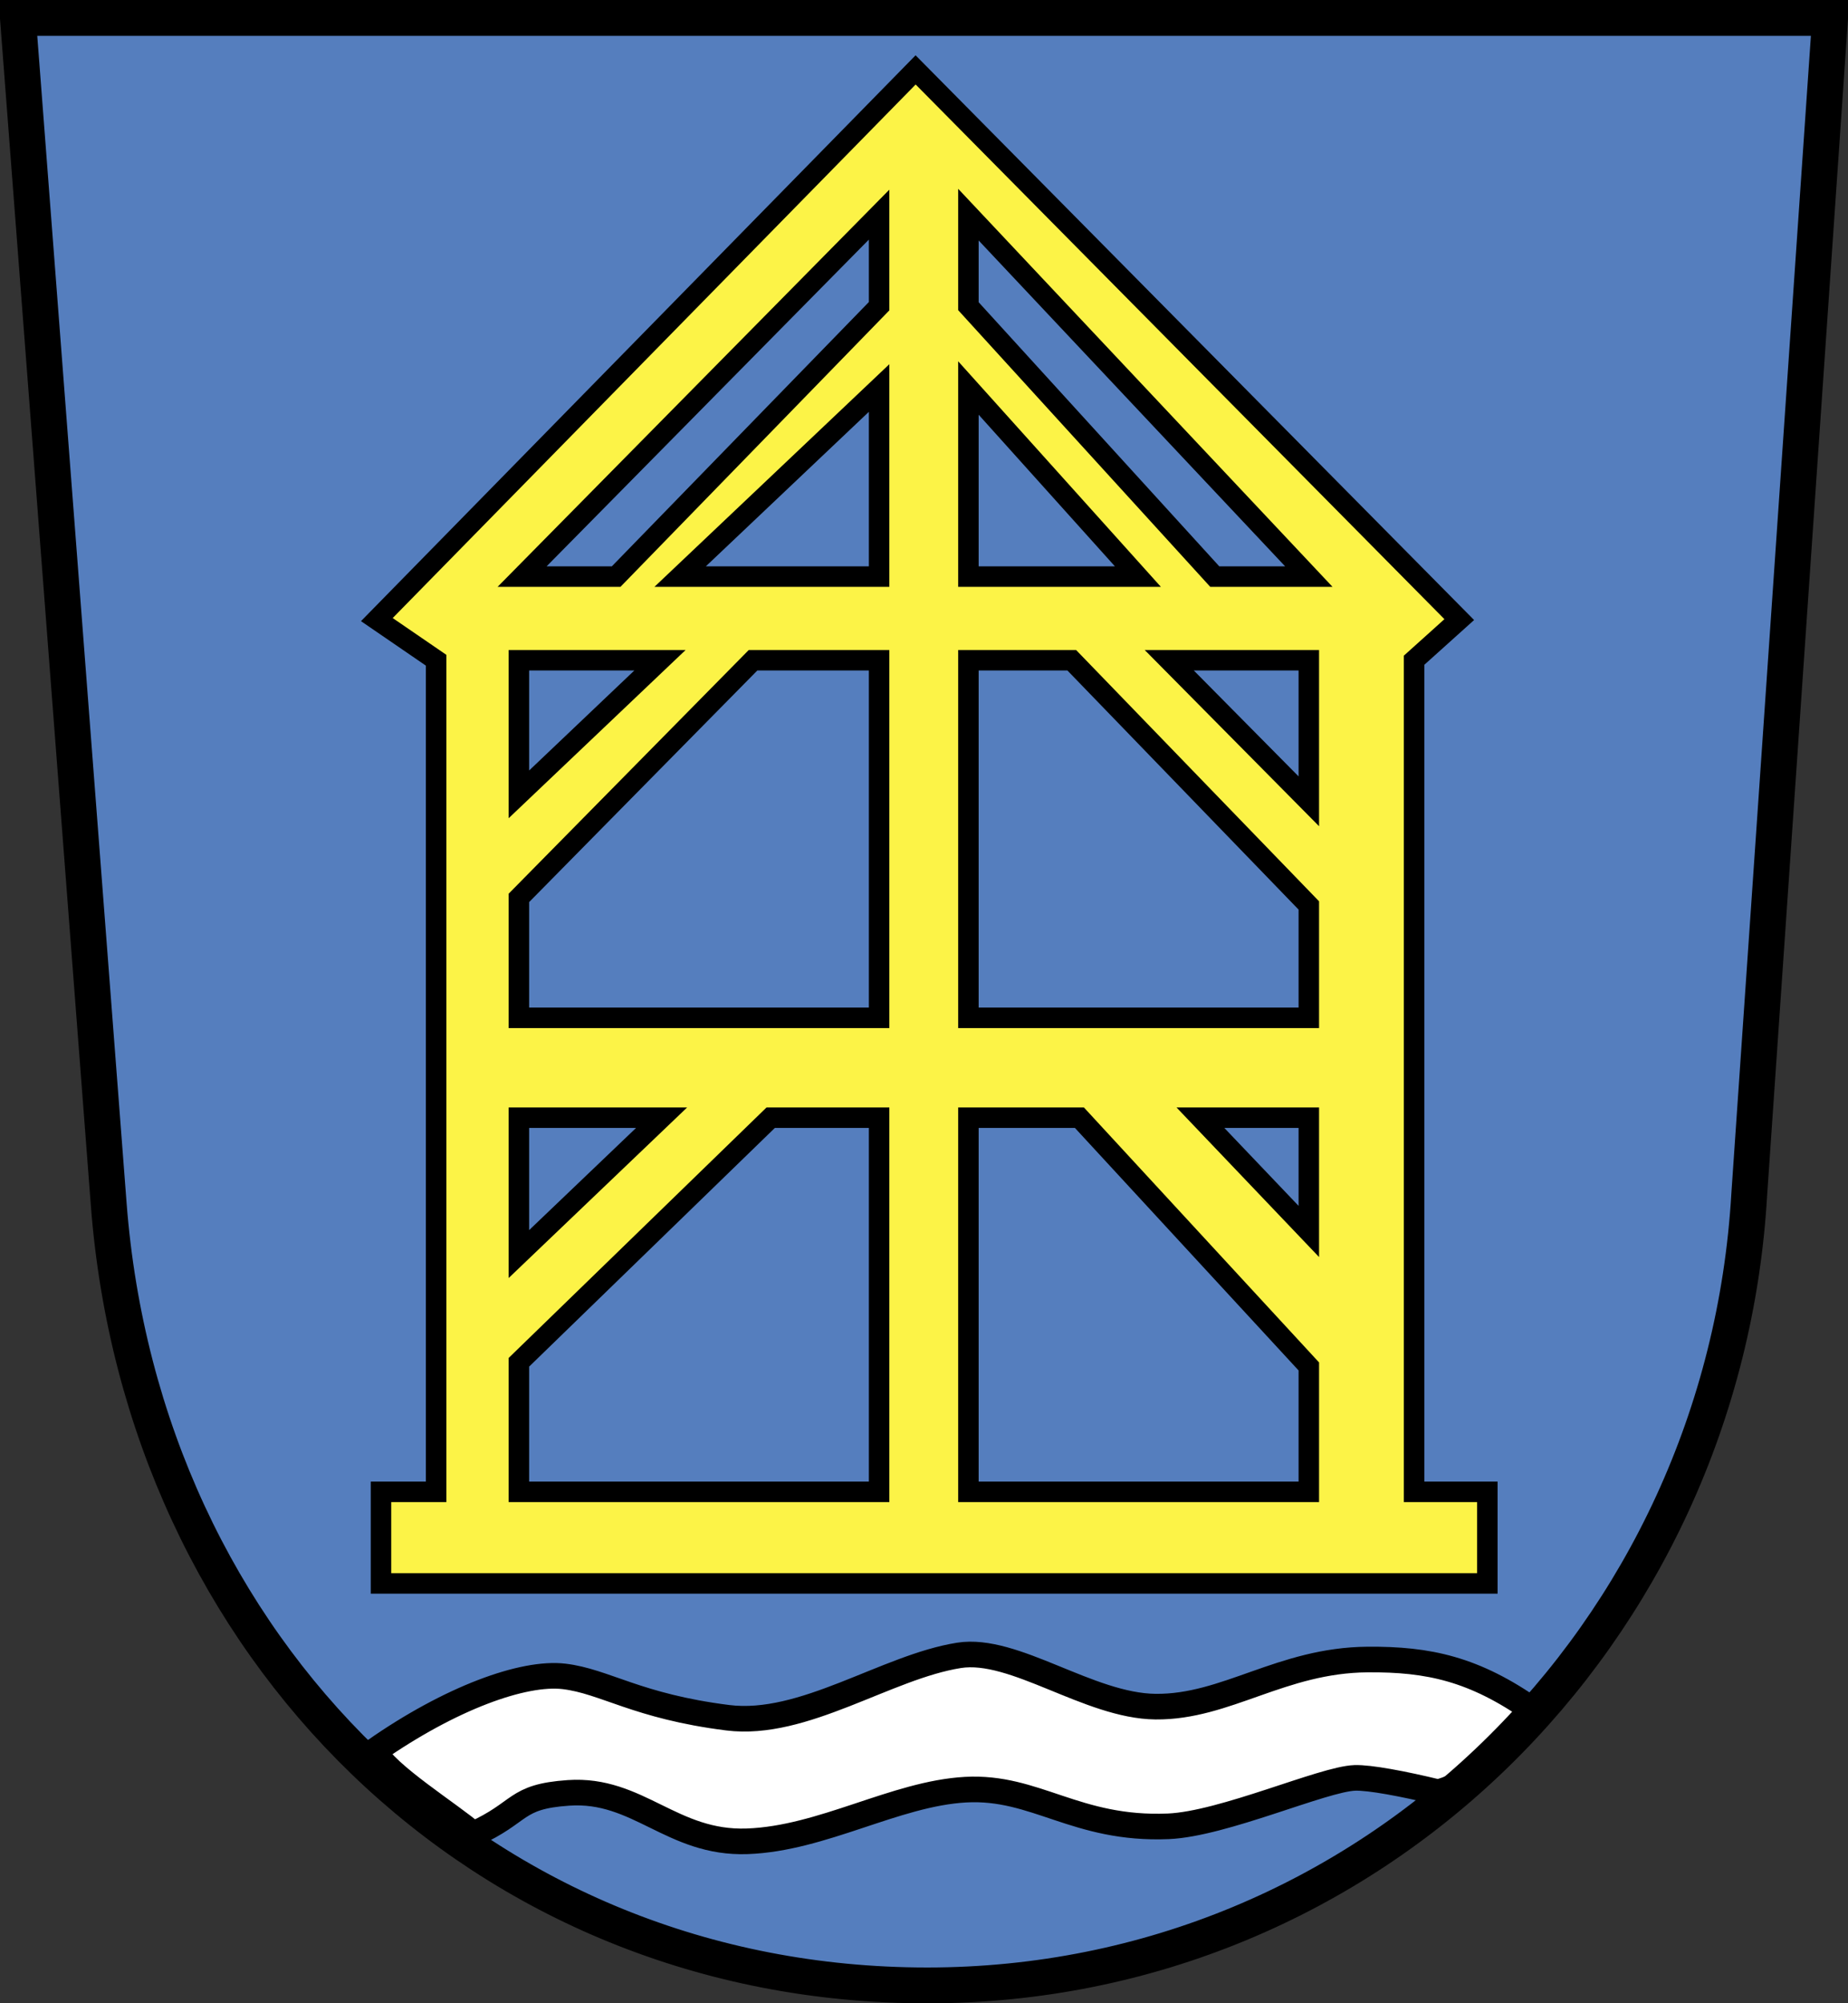
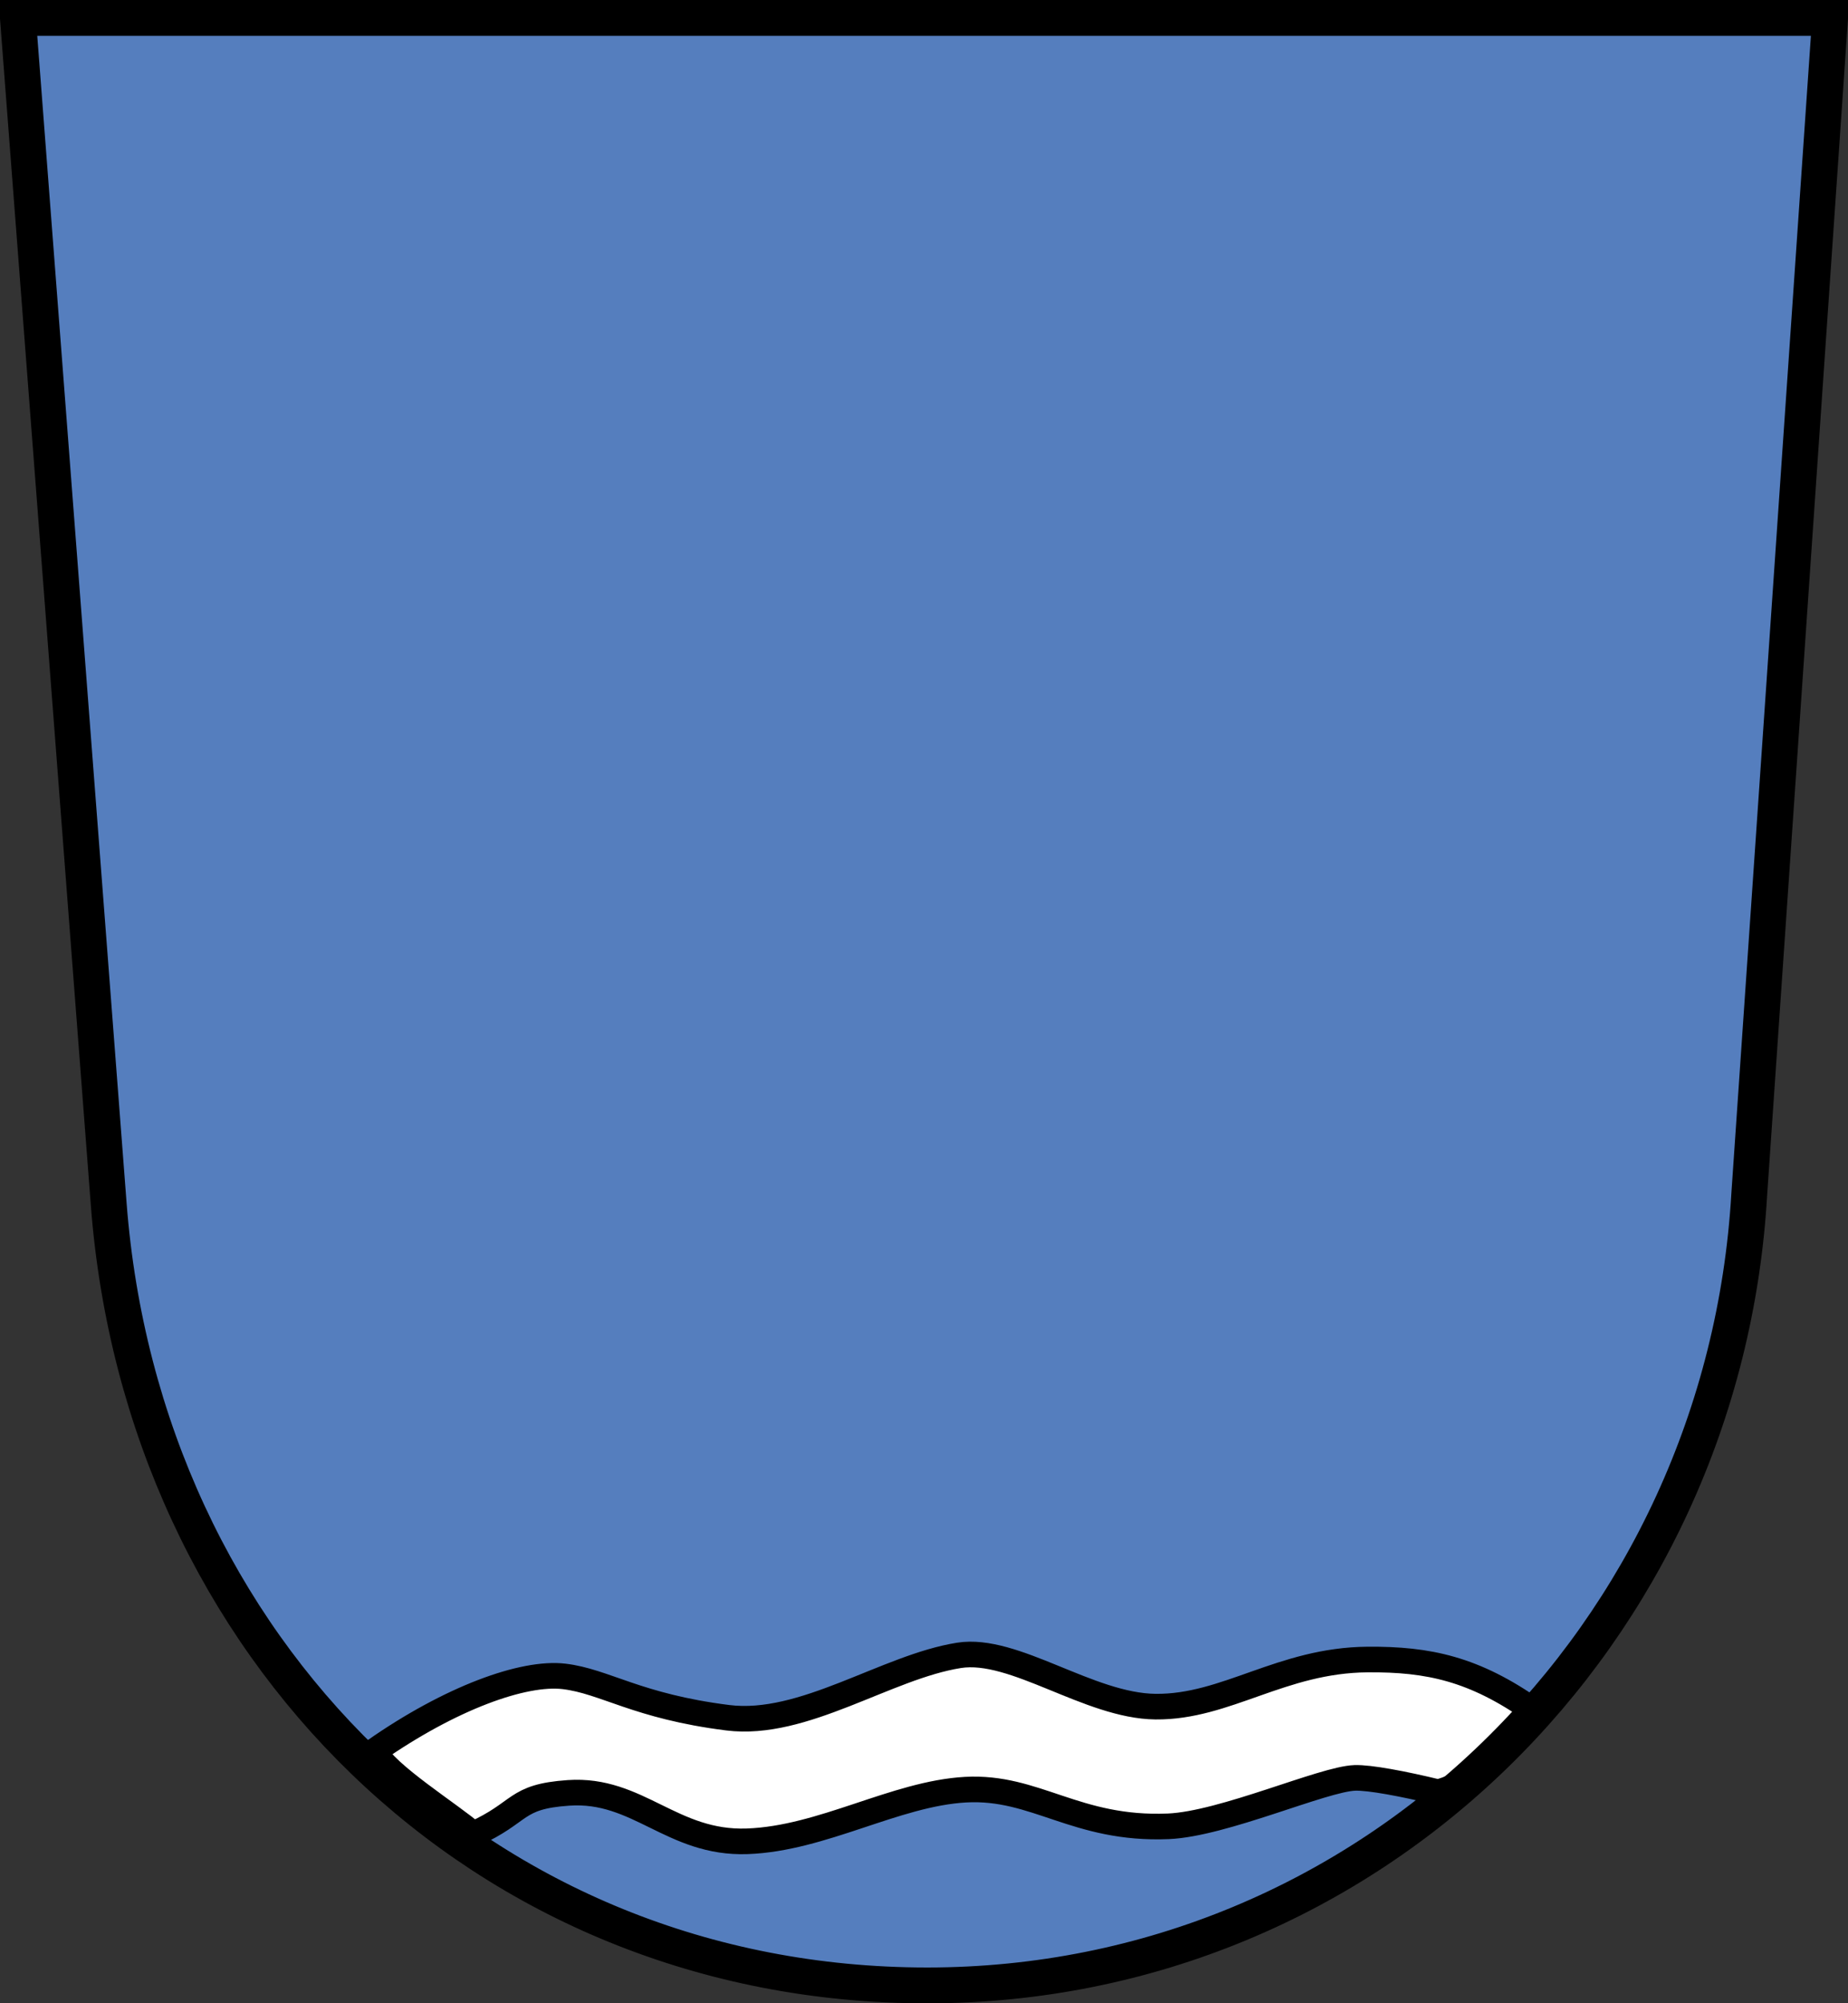
<svg xmlns="http://www.w3.org/2000/svg" xmlns:ns1="http://sodipodi.sourceforge.net/DTD/sodipodi-0.dtd" xmlns:ns2="http://www.inkscape.org/namespaces/inkscape" id="svg1905" ns1:version="0.32" ns2:version="0.44" width="500" height="541.695" version="1.0" ns1:docbase="C:\Dokumente und Einstellungen\Christian\Eigene Dateien\Wikipedia\ToSVG" ns1:docname="Stadtwappen_Gunzenhausen.svg">
  <rect width="100%" height="100%" fill="#333333" stroke="none" />
  <defs id="defs1908" />
  <ns1:namedview ns2:window-height="940" ns2:window-width="1037" ns2:pageshadow="2" ns2:pageopacity="0.0" guidetolerance="10.0" gridtolerance="10.0" objecttolerance="10.0" borderopacity="1.0" bordercolor="#666666" pagecolor="#ffffff" id="base" ns2:zoom="1" ns2:cx="275.62669" ns2:cy="207.33039" ns2:window-x="4" ns2:window-y="0" ns2:current-layer="svg1905" showborder="false" ns2:showpageshadow="false" />
  <path style="opacity:1;fill:#557ebe;fill-opacity:1;fill-rule:nonzero;stroke:none;stroke-width:3.5;stroke-linecap:butt;stroke-linejoin:miter;stroke-miterlimit:4;stroke-dasharray:none;stroke-opacity:1" d="M 473.281,322.946 C 466.391,441.669 371.176,536.847 250.862,536.847 C 130.548,536.847 38.6,445.558 29.413,325.595 L 4.848,4.848 L 495.152,4.848 L 473.281,322.946 z " id="path2766" ns1:nodetypes="cssccc" />
  <path style="opacity:1;fill:white;fill-opacity:1;fill-rule:evenodd;stroke:black;stroke-width:6.925;stroke-linecap:butt;stroke-linejoin:miter;stroke-miterlimit:4;stroke-dasharray:none;stroke-opacity:1" d="M 414.978,462.592 C 415.984,463.3 401.551,481.752 389.029,484.591 C 379.621,482.308 370.543,480.598 366.565,480.733 C 357.982,481.024 330.97,493.203 316.102,493.826 C 291.106,494.872 280.243,482.847 261.219,483.916 C 242.195,484.986 222.539,497.153 202.168,497.879 C 181.797,498.604 172.659,483.484 153.816,484.783 C 139.052,485.8 141.477,489.932 128.032,495.998 C 122.047,490.756 104.077,479.596 101.334,473.459 C 121.827,459.145 141.583,451.981 152.615,453.288 C 163.647,454.596 172.324,461.378 196.889,464.465 C 217.433,467.047 239.78,450.721 259.468,447.603 C 274.451,445.23 294.601,461.298 312.679,461.468 C 331.817,461.647 346.697,448.909 370.011,448.727 C 386.514,448.598 398.895,451.257 414.978,462.592 z " id="path2812" ns1:nodetypes="ccsssssccsssssc" />
-   <path style="opacity:1;fill:none;fill-opacity:1;fill-rule:nonzero;stroke:black;stroke-width:9.695;stroke-linecap:butt;stroke-linejoin:miter;stroke-miterlimit:4;stroke-dasharray:none;stroke-opacity:1" d="M 473.281,322.946 C 466.391,441.669 371.176,536.847 250.862,536.847 C 130.548,536.847 38.6,445.558 29.413,325.595 L 4.848,4.848 L 495.152,4.848 L 473.281,322.946 z " id="path2801" ns1:nodetypes="cssccc" />
-   <path style="opacity:1;fill:#fcf347;fill-opacity:1;fill-rule:nonzero;stroke:black;stroke-width:5.54;stroke-linecap:butt;stroke-linejoin:miter;stroke-miterlimit:4;stroke-opacity:1" d="M 247.731,18.899 L 101.959,167.536 L 117.998,178.524 L 117.998,403.388 L 103.084,403.388 L 103.084,428.144 L 402.42,428.144 L 402.42,403.388 L 382.599,403.388 L 382.599,178.524 L 394.821,167.536 L 247.731,18.899 z M 262.016,58.036 L 354.118,155.906 L 328.668,155.906 L 262.016,82.794 L 262.016,58.036 z M 237.853,58.036 L 237.853,82.794 L 166.708,155.906 L 141.259,155.906 L 237.853,58.036 z M 237.853,104.914 L 237.853,155.906 L 184.021,155.906 L 237.853,104.914 z M 262.016,104.914 L 307.87,155.906 L 262.016,155.906 L 262.016,104.914 z M 316.353,178.524 L 354.118,178.524 L 354.118,216.667 L 316.353,178.524 z M 178.567,178.524 L 140.393,214.792 L 140.393,178.524 L 178.567,178.524 z M 289.974,178.524 L 354.118,244.829 L 354.118,275.213 L 262.016,275.213 L 262.016,178.524 L 289.974,178.524 z M 203.749,178.524 L 237.853,178.524 L 237.853,275.213 L 140.393,275.213 L 140.393,242.785 L 203.749,178.524 z M 324.79,302.221 L 354.118,302.221 L 354.118,332.978 L 324.79,302.221 z M 179,302.221 L 140.393,339.096 L 140.393,302.221 L 179,302.221 z M 208.518,302.221 L 237.853,302.221 L 237.853,403.388 L 140.393,403.388 L 140.393,368.355 L 208.518,302.221 z M 292.052,302.221 L 354.118,369.48 L 354.118,403.388 L 262.016,403.388 L 262.016,302.221 L 292.052,302.221 z " id="rect2816" ns1:nodetypes="cccccccccccccccccccccccccccccccccccccccccccccccccccccccccccccccccccccc" />
+   <path style="opacity:1;fill:none;fill-opacity:1;fill-rule:nonzero;stroke:black;stroke-width:9.695;stroke-linecap:butt;stroke-linejoin:miter;stroke-miterlimit:4;stroke-dasharray:none;stroke-opacity:1" d="M 473.281,322.946 C 466.391,441.669 371.176,536.847 250.862,536.847 C 130.548,536.847 38.6,445.558 29.413,325.595 L 4.848,4.848 L 495.152,4.848 z " id="path2801" ns1:nodetypes="cssccc" />
</svg>